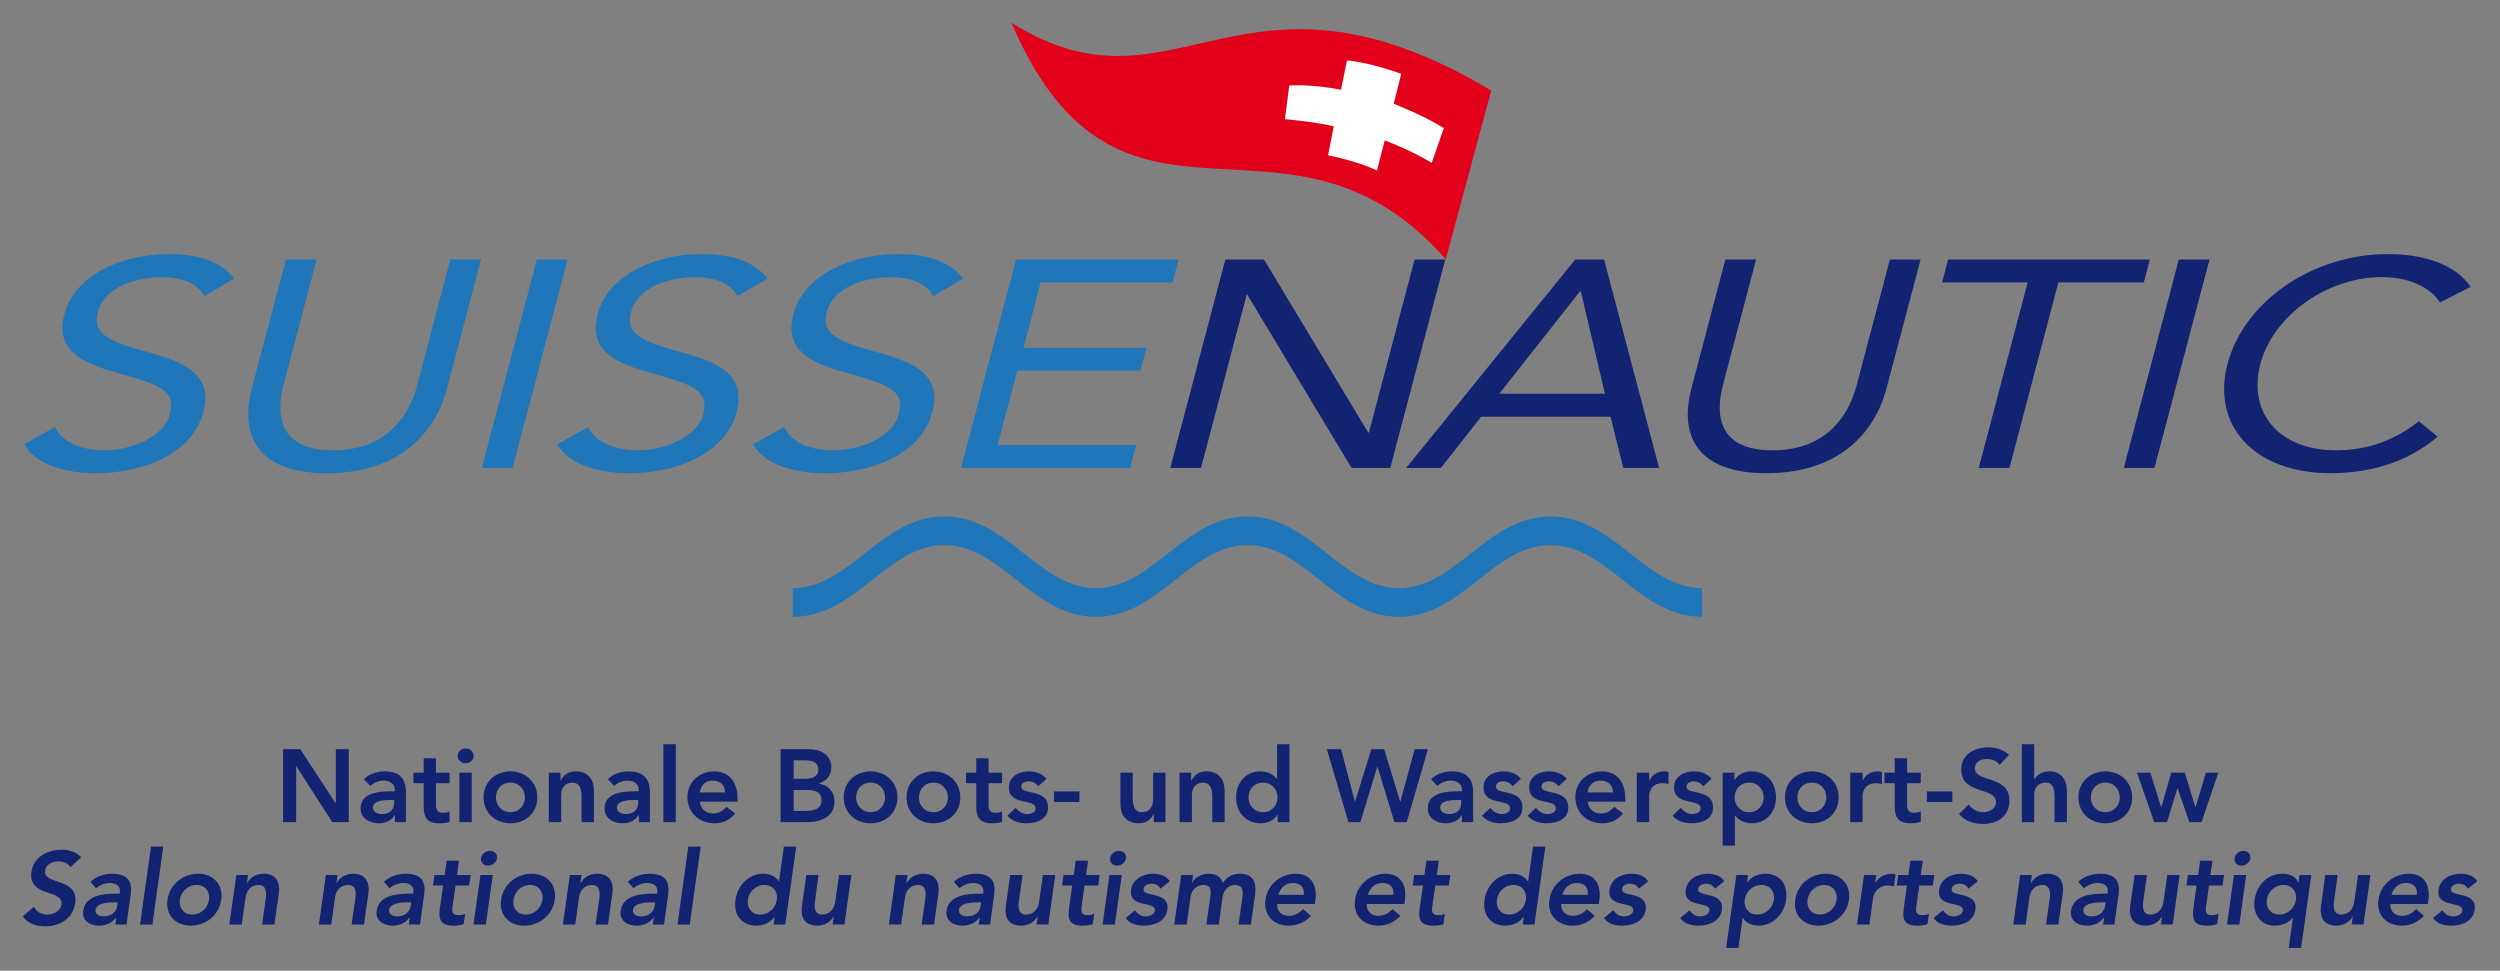
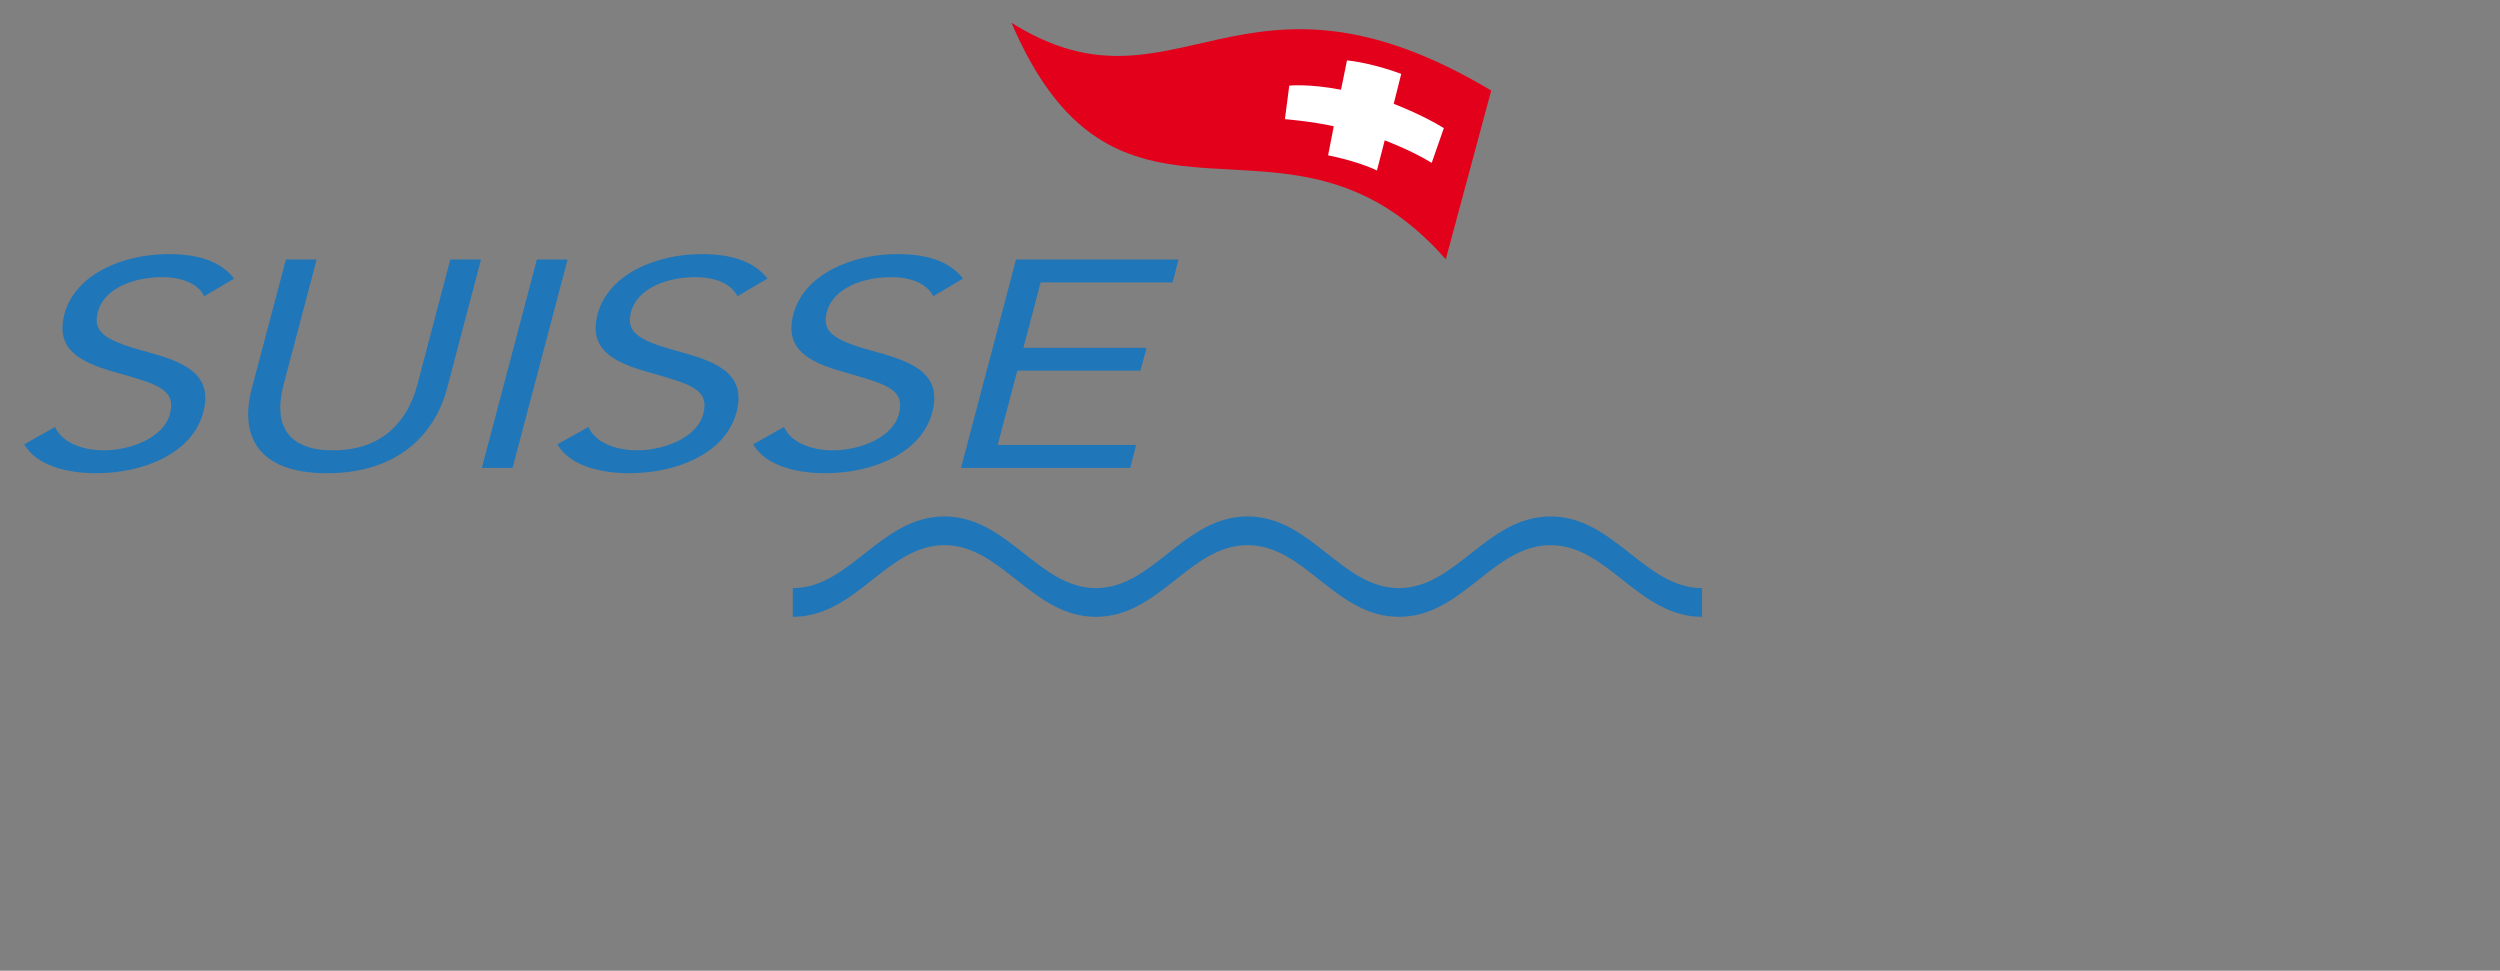
<svg xmlns="http://www.w3.org/2000/svg" version="1.1" width="549.469" height="213.35" id="svg4350">
  <rect width="100%" height="100%" fill="#808080" stroke="none" />
  <defs id="defs4352" />
  <g transform="translate(-75.266,-425.687)" id="layer1">
    <path d="m 393.029,482.677 9.988,-37.09 c -55.179,-32.956 -69.255,7.849 -105.445,-14.899 23.863,55.708 60.655,12.288 95.457,51.99 l 0,0" id="path22" style="fill:#e3001b;fill-opacity:1;fill-rule:nonzero;stroke:none" />
    <path d="m 389.939,461.482 2.667,-7.639 c -4.776,-2.973 -11.019,-5.335 -11.019,-5.335 l 1.651,-6.582 c 0,0 -6.219,-2.386 -11.922,-2.962 -0.461,2.379 -1.319,6.447 -1.319,6.447 -6.979,-1.357 -11.364,-0.906 -11.364,-0.906 l -0.962,7.37 c 0,0 5.929,0.483 10.74,1.563 l -1.246,6.393 c 0,0 6.301,1.191 10.731,3.332 l 1.713,-6.628 c 0,0 5.733,2.127 10.329,4.95 l 0,0" id="path24" style="fill:#ffffff;fill-opacity:1;fill-rule:nonzero;stroke:none" />
    <path d="m 112.266,481.537 c -9.961,0 -20.522,4.416 -22.844,13.219 -2.015,7.637 3.312,10.489 10.781,12.625 9.404,2.718 13.892,3.682 12.406,9.312 -1.383,5.243 -8.684,7.969 -14.469,7.969 -4.9,0 -9.26,-1.759 -10.781,-5.125 l -6.781,3.812 c 2.644,4.596 9.257,6.344 15.844,6.344 10.283,0 21.124,-4.28 23.531,-13.406 2.374,-8.997 -5.199,-11.297 -13.438,-13.562 -8.463,-2.33 -10.86,-4.23 -9.75,-8.438 1.434,-5.437 8.211,-7.688 14.156,-7.688 4.096,0 7.769,1.275 9.25,4.188 l 6.562,-3.875 c -3.135,-3.948 -8.123,-5.375 -14.469,-5.375 z m 117.187,0 c -9.961,0 -20.522,4.416 -22.844,13.219 -2.014,7.637 3.342,10.489 10.812,12.625 9.404,2.718 13.89,3.682 12.406,9.312 -1.384,5.243 -8.685,7.969 -14.469,7.969 -4.9,0 -9.26,-1.759 -10.781,-5.125 l -6.812,3.812 c 2.643,4.596 9.257,6.344 15.844,6.344 10.283,0 21.124,-4.28 23.531,-13.406 2.373,-8.997 -5.199,-11.297 -13.438,-13.562 -8.463,-2.33 -10.86,-4.23 -9.75,-8.438 1.434,-5.437 8.213,-7.688 14.156,-7.688 4.098,0 7.768,1.275 9.25,4.188 l 6.594,-3.875 c -3.135,-3.948 -8.154,-5.375 -14.5,-5.375 z m 43.031,0 c -9.961,0 -20.522,4.416 -22.844,13.219 -2.016,7.637 3.342,10.489 10.812,12.625 9.403,2.718 13.86,3.682 12.375,9.312 -1.383,5.243 -8.686,7.969 -14.469,7.969 -4.901,0 -9.259,-1.759 -10.781,-5.125 l -6.781,3.812 c 2.643,4.596 9.257,6.344 15.844,6.344 10.283,0 21.124,-4.28 23.531,-13.406 2.374,-8.997 -5.201,-11.297 -13.438,-13.562 -8.463,-2.33 -10.86,-4.23 -9.75,-8.438 1.435,-5.437 8.212,-7.688 14.156,-7.688 4.096,0 7.768,1.275 9.25,4.188 l 6.562,-3.875 c -3.135,-3.948 -8.124,-5.375 -14.469,-5.375 z m -134.375,1.188 -7.5,28.344 c -2.63,9.968 0.867,18.625 16.531,18.625 15.663,0 23.745,-8.657 26.375,-18.625 l 7.469,-28.344 -6.75,0 -7.25,27.562 c -1.947,7.379 -7.174,14.375 -18.5,14.375 -11.327,0 -12.853,-6.996 -10.906,-14.375 l 7.281,-27.562 -6.75,0 z m 55.156,0 -12.094,45.812 6.75,0 12.094,-45.812 -6.75,0 z m 105.312,0 -12.094,45.812 37.188,0 1.312,-5.062 -30.438,0 4.312,-16.312 27.062,0 1.344,-5.031 -27.062,0 3.781,-14.375 29,0 1.312,-5.031 -35.719,0 z m -15.75,56.469 c -13.98,0 -20.679,15.75 -33.312,15.75 l 0,6.312 c 14.004,0 20.634,-15.75 33.312,-15.75 12.68,0 19.307,15.75 33.312,15.75 14.002,0 20.633,-15.75 33.312,-15.75 12.68,0 19.277,15.75 33.281,15.75 14.004,0 20.636,-15.75 33.312,-15.75 12.681,0 19.308,15.75 33.312,15.75 l 0,-6.312 c -12.634,0 -19.329,-15.75 -33.312,-15.75 -13.98,0 -20.68,15.75 -33.312,15.75 -12.634,0 -19.298,-15.75 -33.281,-15.75 -13.981,0 -20.681,15.75 -33.312,15.75 -12.634,0 -19.331,-15.75 -33.312,-15.75 z" id="path26" style="fill:#1f76b9;fill-opacity:1;fill-rule:nonzero;stroke:none" />
-     <path d="m 600.109,481.537 c -16.869,0 -31.699,10.631 -35.25,24.094 -3.672,13.916 6.258,24.062 22.562,24.062 9.08,0 17.112,-2.529 23.625,-8.031 l -4.156,-3.406 c -5.109,4.143 -11.249,6.406 -18.156,6.406 -12.773,0 -19.458,-8.416 -16.656,-19.031 2.646,-10.033 14.027,-19.031 26.719,-19.031 5.462,0 10.348,1.873 12.75,5.562 l 6.75,-3.438 c -3.487,-5.049 -10.475,-7.188 -18.188,-7.188 z m -255.531,1.188 -12.094,45.812 6.75,0 10.031,-38.062 0.156,0 22.906,38.062 8.5,0 12.094,-45.812 -6.75,0 -10.031,38.031 -0.156,0 -22.906,-38.031 -8.5,0 z m 76.906,0 -37.156,45.812 7.625,0 8.844,-11.25 28.438,0 2.812,11.25 7.875,0 -12.094,-45.812 -6.344,0 z m 33,0 -7.469,28.344 c -2.63,9.968 0.836,18.625 16.5,18.625 15.663,0 23.744,-8.657 26.375,-18.625 l 7.5,-28.344 -6.75,0 -7.281,27.562 c -1.944,7.379 -7.173,14.375 -18.5,14.375 -11.328,0 -12.853,-6.996 -10.906,-14.375 l 7.281,-27.562 -6.75,0 z m 48.969,0 -1.344,5.031 18.812,0 -10.75,40.781 6.75,0 10.75,-40.781 18.781,0 1.344,-5.031 -44.344,0 z m 50.688,0 -12.094,45.812 6.75,0 12.094,-45.812 -6.75,0 z m -131.594,6.969 0.156,0 5.312,22.531 -23.219,0 17.75,-22.531 z m -201.469,99.562 0,17.125 2.719,0 0,-17.125 -2.719,0 z m 134.875,0 0,7.625 -0.062,0 c -0.565,-0.7 -1.652,-1.656 -3.688,-1.656 -3.099,0 -5.25,2.505 -5.25,5.719 0,3.212 2.026,5.687 5.375,5.687 1.516,0 2.927,-0.594 3.719,-1.906 l 0.031,0 0,1.656 2.594,0 0,-17.125 -2.719,0 z m 163.688,0 0,17.125 2.719,0 0,-5.937 c 0,-1.447 0.714,-2.75 2.5,-2.75 1.902,0 1.969,1.989 1.969,3.187 l 0,5.5 2.719,0 0,-6.875 c 0,-2.216 -1.02,-4.281 -3.938,-4.281 -1.675,0 -2.757,0.908 -3.188,1.812 l -0.062,0 0,-7.781 -2.719,0 z m -7.406,0.688 c -2.962,0 -5.906,1.54 -5.906,4.844 0,5.724 7.625,3.712 7.625,7.219 0,1.471 -1.5,2.188 -2.812,2.188 -1.267,0 -2.456,-0.623 -3.156,-1.688 l -2.156,2.094 c 1.312,1.562 3.26,2.188 5.25,2.188 3.146,0 5.844,-1.686 5.844,-5.125 0,-5.702 -7.594,-3.882 -7.594,-7.094 0,-1.471 1.312,-2.063 2.625,-2.063 1.109,0 2.202,0.421 2.812,1.281 l 2.062,-2.188 c -1.244,-1.177 -2.92,-1.656 -4.594,-1.656 z m -334.656,0.25 c -0.996,0 -1.719,0.764 -1.719,1.625 0,0.859 0.723,1.625 1.719,1.625 0.996,0 1.781,-0.699 1.781,-1.625 0,-0.928 -0.786,-1.625 -1.781,-1.625 z m -40.094,0.156 0,16.031 2.875,0 0,-12.312 0.031,0 7.906,12.312 3.625,0 0,-16.031 -2.844,0 0,11.906 -0.031,0 -7.781,-11.906 -3.781,0 z m 109.344,0 0,16.031 5.781,0 c 3.031,0 6.062,-1.11 6.062,-4.594 0,-2.058 -1.456,-3.649 -3.469,-3.875 l 0,-0.031 c 1.651,-0.497 2.781,-1.69 2.781,-3.5 0,-2.919 -2.485,-4.031 -4.906,-4.031 l -6.25,0 z m 120.062,0 4.75,16.031 2.625,0 3.719,-12.219 0.031,0 3.719,12.219 2.719,0 4.656,-16.031 -2.906,0 -3.156,11.531 -0.031,0 -3.531,-11.531 -2.812,0 -3.594,11.531 -0.031,0 -3.031,-11.531 -3.125,0 z m -198.5,2 0,3.156 -2.25,0 0,2.313 2.25,0 0,4.969 c 0,2.556 0.657,3.844 3.531,3.844 0.633,0 1.591,-0.072 2.156,-0.344 l 0,-2.281 c -0.339,0.249 -0.994,0.313 -1.469,0.313 -1.199,0 -1.531,-0.663 -1.531,-1.75 l 0,-4.75 3,0 0,-2.313 -3,0 0,-3.156 -2.688,0 z m 121.438,0 0,3.156 -2.25,0 0,2.313 2.25,0 0,4.969 c 0,2.556 0.689,3.844 3.562,3.844 0.633,0 1.56,-0.072 2.125,-0.344 l 0,-2.281 c -0.339,0.249 -0.995,0.313 -1.469,0.313 -1.2,0 -1.5,-0.662 -1.5,-1.75 l 0,-4.75 2.969,0 0,-2.313 -2.969,0 0,-3.156 -2.719,0 z m 201.875,0 0,3.156 -2.25,0 0,2.313 2.25,0 0,4.969 c 0,2.556 0.689,3.844 3.562,3.844 0.632,0 1.591,-0.072 2.156,-0.344 l 0,-2.281 c -0.339,0.249 -1.024,0.313 -1.5,0.313 -1.198,0 -1.5,-0.663 -1.5,-1.75 l 0,-4.75 3,0 0,-2.313 -3,0 0,-3.156 -2.719,0 z m -242,0.438 2.344,0 c 2.148,0 3.094,0.683 3.094,2.062 0,1.199 -0.943,2 -2.844,2 l -2.594,0 0,-4.062 z m -89.844,2.438 c -1.72,0 -3.427,0.528 -4.625,1.75 l 1.438,1.438 c 0.724,-0.679 1.743,-1.156 2.875,-1.156 1.448,0 2.5,0.729 2.5,2.063 l 0,0.281 -0.688,0 c -2.715,0 -6.844,0.253 -6.844,3.781 0,2.15 1.955,3.25 3.969,3.25 1.448,0 2.731,-0.528 3.5,-1.75 l 0.062,0 0,1.5 2.438,0 0,-6.25 c 0,-1.538 0.013,-4.906 -4.625,-4.906 z m 27.594,0 c -3.281,0 -5.906,2.301 -5.906,5.719 0,3.415 2.626,5.687 5.906,5.687 3.281,0 5.906,-2.273 5.906,-5.687 0,-3.418 -2.626,-5.719 -5.906,-5.719 z m 14.375,0 c -1.81,0 -2.815,0.944 -3.312,2.031 l -0.062,0 0,-1.75 -2.562,0 0,10.875 2.719,0 0,-5.937 c 0,-1.447 0.681,-2.75 2.469,-2.75 1.9,0 2,1.989 2,3.187 l 0,5.5 2.719,0 0,-6.875 c 0,-2.216 -1.05,-4.281 -3.969,-4.281 z m 11.625,0 c -1.719,0 -3.395,0.528 -4.594,1.75 l 1.406,1.438 c 0.724,-0.679 1.774,-1.156 2.906,-1.156 1.447,0 2.5,0.729 2.5,2.063 l 0,0.281 -0.688,0 c -2.714,0 -6.844,0.253 -6.844,3.781 0,2.15 1.955,3.25 3.969,3.25 1.448,0 2.7,-0.528 3.469,-1.75 l 0.094,0 0,1.5 2.438,0 0,-6.25 c 0,-1.538 -0.019,-4.906 -4.656,-4.906 z m 18.812,0 c -3.281,0 -5.906,2.301 -5.906,5.719 0,3.415 2.625,5.687 5.906,5.687 1.719,0 3.328,-0.595 4.594,-2.156 l -1.938,-1.469 c -0.679,0.837 -1.58,1.469 -2.938,1.469 -1.516,0 -2.726,-0.987 -2.906,-2.594 l 8.281,0 0,-0.75 c 0,-3.78 -2.062,-5.906 -5.094,-5.906 z m 34.344,0 c -3.28,0 -5.906,2.301 -5.906,5.719 0,3.415 2.626,5.687 5.906,5.687 3.28,0 5.906,-2.272 5.906,-5.687 0,-3.418 -2.626,-5.719 -5.906,-5.719 z m 13.812,0 c -3.282,0 -5.906,2.301 -5.906,5.719 0,3.415 2.624,5.687 5.906,5.687 3.279,0 5.906,-2.272 5.906,-5.687 0,-3.418 -2.627,-5.719 -5.906,-5.719 z m 20.969,0 c -2.195,0 -4.375,1.11 -4.375,3.531 0,4.14 5.875,2.354 5.875,4.594 0,0.86 -1.02,1.25 -1.812,1.25 -1.153,0 -1.892,-0.575 -2.594,-1.344 l -1.812,1.719 c 1.109,1.245 2.578,1.656 4.25,1.656 2.219,0 4.688,-0.889 4.688,-3.469 0,-4.231 -5.875,-2.647 -5.875,-4.594 0,-0.815 0.871,-1.156 1.594,-1.156 0.928,0 1.605,0.37 2.125,1.094 l 1.812,-1.625 c -0.883,-1.199 -2.426,-1.656 -3.875,-1.656 z m 39.062,0 c -1.81,0 -2.814,0.944 -3.312,2.031 l -0.062,0 0,-1.75 -2.562,0 0,10.875 2.719,0 0,-5.937 c 0,-1.447 0.679,-2.75 2.469,-2.75 1.901,0 2,1.989 2,3.187 l 0,5.5 2.719,0 0,-6.875 c 0,-2.216 -1.051,-4.281 -3.969,-4.281 z m 53.938,0 c -1.719,0 -3.395,0.528 -4.594,1.75 l 1.406,1.438 c 0.725,-0.679 1.774,-1.156 2.906,-1.156 1.448,0 2.469,0.729 2.469,2.063 l 0,0.281 -0.656,0 c -2.716,0 -6.844,0.253 -6.844,3.781 0,2.15 1.954,3.25 3.969,3.25 1.448,0 2.701,-0.528 3.469,-1.75 l 0.062,0 0,1.5 2.469,0 0,-6.25 c 0,-1.538 -0.018,-4.906 -4.656,-4.906 z m 11.312,0 c -2.195,0 -4.375,1.11 -4.375,3.531 0,4.14 5.844,2.354 5.844,4.594 0,0.86 -1.022,1.25 -1.812,1.25 -1.153,0 -1.862,-0.575 -2.562,-1.344 l -1.812,1.719 c 1.107,1.245 2.543,1.656 4.219,1.656 2.216,0 4.688,-0.889 4.688,-3.469 0,-4.231 -5.844,-2.647 -5.844,-4.594 0,-0.815 0.837,-1.156 1.562,-1.156 0.925,0 1.603,0.37 2.125,1.094 l 1.812,-1.625 c -0.882,-1.199 -2.396,-1.656 -3.844,-1.656 z m 10.031,0 c -2.195,0 -4.375,1.11 -4.375,3.531 0,4.14 5.875,2.354 5.875,4.594 0,0.86 -1.022,1.25 -1.812,1.25 -1.155,0 -1.892,-0.575 -2.594,-1.344 l -1.812,1.719 c 1.109,1.245 2.575,1.656 4.25,1.656 2.216,0 4.688,-0.889 4.688,-3.469 0,-4.231 -5.875,-2.647 -5.875,-4.594 0,-0.815 0.869,-1.156 1.594,-1.156 0.927,0 1.603,0.37 2.125,1.094 l 1.812,-1.625 c -0.88,-1.199 -2.428,-1.656 -3.875,-1.656 z m 11.656,0 c -3.28,0 -5.875,2.301 -5.875,5.719 0,3.415 2.595,5.687 5.875,5.687 1.719,0 3.328,-0.595 4.594,-2.156 l -1.938,-1.469 c -0.679,0.837 -1.547,1.469 -2.906,1.469 -1.515,0 -2.757,-0.987 -2.938,-2.594 l 8.281,0 0,-0.75 c 0,-3.78 -2.062,-5.906 -5.094,-5.906 z m 13.625,0 c -1.425,0 -2.631,0.756 -3.219,2 l -0.062,0 0,-1.719 -2.719,0 0,10.875 2.719,0 0,-5.844 c 0,-0.589 0.38,-2.719 2.938,-2.719 0.43,0 0.86,0.074 1.312,0.187 l 0,-2.625 c -0.317,-0.09 -0.63,-0.156 -0.969,-0.156 z m 6.562,0 c -2.193,0 -4.375,1.11 -4.375,3.531 0,4.14 5.844,2.354 5.844,4.594 0,0.86 -1.02,1.25 -1.812,1.25 -1.152,0 -1.861,-0.575 -2.562,-1.344 l -1.812,1.719 c 1.109,1.245 2.546,1.656 4.219,1.656 2.22,0 4.688,-0.889 4.688,-3.469 0,-4.231 -5.844,-2.647 -5.844,-4.594 0,-0.815 0.84,-1.156 1.562,-1.156 0.928,0 1.606,0.37 2.125,1.094 l 1.812,-1.625 c -0.883,-1.199 -2.395,-1.656 -3.844,-1.656 z m 12.656,0 c -1.516,0 -2.927,0.594 -3.719,1.906 l -0.062,0 0,-1.625 -2.562,0 0,16.031 2.688,0 0,-6.562 0.094,0 c 0.566,0.701 1.652,1.656 3.688,1.656 3.099,0 5.25,-2.475 5.25,-5.687 0,-3.214 -2.027,-5.719 -5.375,-5.719 z m 13.25,0 c -3.28,0 -5.906,2.301 -5.906,5.719 0,3.415 2.626,5.687 5.906,5.687 3.281,0 5.906,-2.273 5.906,-5.687 0,-3.418 -2.626,-5.719 -5.906,-5.719 z m 14.406,0 c -1.425,0 -2.601,0.756 -3.188,2 l -0.062,0 0,-1.719 -2.719,0 0,10.875 2.719,0 0,-5.844 c 0,-0.589 0.383,-2.719 2.938,-2.719 0.432,0 0.863,0.074 1.312,0.187 l 0,-2.625 c -0.317,-0.09 -0.661,-0.156 -1,-0.156 z m 50.094,0 c -3.282,0 -5.906,2.301 -5.906,5.719 0,3.415 2.624,5.687 5.906,5.687 3.279,0 5.906,-2.273 5.906,-5.687 0,-3.418 -2.627,-5.719 -5.906,-5.719 z m -361.75,0.281 0,10.875 2.719,0 0,-10.875 -2.719,0 z m 145.281,0 0,6.844 c 0,2.218 1.05,4.281 3.969,4.281 1.809,0 2.814,-0.914 3.312,-2 l 0.062,0 0,1.75 2.562,0 0,-10.875 -2.719,0 0,5.938 c 0,1.447 -0.681,2.75 -2.469,2.75 -1.9,0 -2,-1.988 -2,-3.188 l 0,-5.5 -2.719,0 z m 223.438,0 3.781,10.875 2.812,0 2.281,-7.437 0.062,0 2.562,7.437 2.688,0 3.688,-10.875 -2.719,0 -2.281,7.594 -0.031,0 -2.344,-7.594 -2.969,0 -2.188,7.594 -0.031,0 -2.375,-7.594 -2.938,0 z m -313.062,1.75 c 1.695,0 2.729,1.01 2.75,2.594 l -5.562,0 c 0.203,-1.562 1.204,-2.594 2.812,-2.594 z m 195.125,0 c 1.697,0 2.757,1.01 2.781,2.594 l -5.594,0 c 0.204,-1.562 1.208,-2.594 2.812,-2.594 z m -239.562,0.438 c 1.991,0 3.188,1.552 3.188,3.25 0,1.696 -1.197,3.25 -3.188,3.25 -1.991,0 -3.188,-1.554 -3.188,-3.25 0,-1.698 1.196,-3.25 3.188,-3.25 z m 79.156,0 c 1.99,0 3.188,1.553 3.188,3.25 0,1.696 -1.197,3.25 -3.188,3.25 -1.99,0 -3.188,-1.554 -3.188,-3.25 0,-1.697 1.197,-3.25 3.188,-3.25 z m 13.812,0 c 1.989,0 3.188,1.553 3.188,3.25 0,1.696 -1.198,3.25 -3.188,3.25 -1.992,0 -3.188,-1.554 -3.188,-3.25 0,-1.697 1.196,-3.25 3.188,-3.25 z m 72.438,0 c 1.992,0 3.188,1.552 3.188,3.25 0,1.696 -1.195,3.25 -3.188,3.25 -1.99,0 -3.188,-1.554 -3.188,-3.25 0,-1.698 1.197,-3.25 3.188,-3.25 z m 106.844,0 c 1.992,0 3.188,1.552 3.188,3.25 0,1.696 -1.195,3.25 -3.188,3.25 -1.992,0 -3.188,-1.554 -3.188,-3.25 0,-1.698 1.196,-3.25 3.188,-3.25 z m 13.781,0 c 1.99,0 3.188,1.552 3.188,3.25 0,1.696 -1.197,3.25 -3.188,3.25 -1.992,0 -3.188,-1.554 -3.188,-3.25 0,-1.698 1.196,-3.25 3.188,-3.25 z m 64.5,0 c 1.99,0 3.188,1.552 3.188,3.25 0,1.696 -1.197,3.25 -3.188,3.25 -1.992,0 -3.188,-1.554 -3.188,-3.25 0,-1.698 1.196,-3.25 3.188,-3.25 z m -288.281,1.625 2.719,0 c 2.308,0 3.406,0.575 3.406,2.25 0,2.103 -2.029,2.344 -3.5,2.344 l -2.625,0 0,-4.594 z m 57.219,0.312 0,2.313 5.594,0 0,-2.313 -5.594,0 z m 191.844,0 0,2.313 5.594,0 0,-2.313 -5.594,0 z m -337.438,1.875 0.562,0 0,0.594 c 0,1.515 -0.895,2.5 -2.75,2.5 -0.882,0 -1.906,-0.443 -1.906,-1.438 0,-1.562 2.601,-1.656 4.094,-1.656 z m 53.594,0 0.594,0 0,0.594 c 0,1.515 -0.895,2.5 -2.75,2.5 -0.882,0 -1.906,-0.443 -1.906,-1.438 0,-1.562 2.57,-1.656 4.062,-1.656 z m 180.938,0 0.562,0 0,0.594 c 0,1.515 -0.863,2.5 -2.719,2.5 -0.882,0 -1.906,-0.443 -1.906,-1.438 0,-1.562 2.57,-1.656 4.062,-1.656 z m -287.406,10.25 -2.406,17.125 2.719,0 2.375,-17.125 -2.688,0 z m 118.094,0 -2.375,17.125 2.688,0 2.406,-17.125 -2.719,0 z m 21,0 -1.062,7.625 -0.062,0 c -0.467,-0.7 -1.43,-1.656 -3.469,-1.656 -3.099,0 -5.58,2.505 -6.031,5.719 -0.452,3.212 1.214,5.687 4.562,5.687 1.516,0 3.025,-0.594 4,-1.906 l 0.031,0 -0.219,1.656 2.562,0 2.406,-17.125 -2.719,0 z m 164.656,0 -1.062,7.625 -0.094,0 c -0.467,-0.7 -1.401,-1.656 -3.438,-1.656 -3.1,0 -5.611,2.505 -6.062,5.719 -0.452,3.212 1.213,5.687 4.562,5.687 1.515,0 3.025,-0.594 4,-1.906 l 0.062,0 -0.25,1.656 2.594,0 2.406,-17.125 -2.719,0 z m -323.437,0.688 c -2.964,0 -6.13,1.54 -6.594,4.844 -0.804,5.724 7.087,3.712 6.594,7.219 -0.206,1.471 -1.814,2.188 -3.125,2.188 -1.267,0 -2.386,-0.624 -2.938,-1.688 l -2.438,2.094 c 1.093,1.562 2.947,2.188 4.938,2.188 3.145,0 6.11,-1.686 6.594,-5.125 0.8,-5.702 -7.077,-3.882 -6.625,-7.094 0.207,-1.471 1.626,-2.063 2.938,-2.063 1.109,0 2.135,0.421 2.625,1.281 l 2.375,-2.188 c -1.079,-1.177 -2.669,-1.656 -4.344,-1.656 z m 94.187,0.25 c -0.996,0 -1.848,0.764 -1.969,1.625 -0.121,0.859 0.504,1.625 1.5,1.625 0.995,0 1.869,-0.699 2,-1.625 0.13,-0.928 -0.536,-1.625 -1.531,-1.625 z m 138.25,0 c -0.996,0 -1.816,0.764 -1.938,1.625 -0.118,0.859 0.473,1.625 1.469,1.625 0.996,0 1.868,-0.699 2,-1.625 0.131,-0.928 -0.537,-1.625 -1.531,-1.625 z m 247.125,0 c -0.996,0 -1.816,0.764 -1.938,1.625 -0.121,0.859 0.505,1.625 1.5,1.625 0.996,0 1.84,-0.699 1.969,-1.625 0.131,-0.928 -0.537,-1.625 -1.531,-1.625 z m -394.906,2.156 -0.438,3.156 -2.219,0 -0.344,2.313 2.25,0 -0.719,4.969 c -0.359,2.556 0.158,3.844 3.031,3.844 0.633,0 1.584,-0.072 2.188,-0.344 l 0.344,-2.281 c -0.374,0.249 -1.056,0.313 -1.531,0.313 -1.199,0 -1.435,-0.662 -1.281,-1.75 l 0.688,-4.75 2.969,0 0.344,-2.313 -3,0 0.438,-3.156 -2.719,0 z m 138.281,0 -0.438,3.156 -2.25,0 -0.344,2.313 2.25,0 -0.688,4.969 c -0.358,2.556 0.126,3.844 3,3.844 0.634,0 1.614,-0.072 2.219,-0.344 l 0.312,-2.281 c -0.375,0.249 -1.054,0.313 -1.531,0.313 -1.198,0 -1.401,-0.662 -1.25,-1.75 l 0.656,-4.75 3,0 0.312,-2.313 -3,0 0.469,-3.156 -2.719,0 z m 77.062,0 -0.438,3.156 -2.25,0 -0.312,2.313 2.25,0 -0.719,4.969 c -0.36,2.556 0.16,3.844 3.031,3.844 0.634,0 1.586,-0.072 2.188,-0.344 l 0.312,-2.281 c -0.373,0.249 -1.024,0.313 -1.5,0.313 -1.2,0 -1.436,-0.662 -1.281,-1.75 l 0.688,-4.75 2.969,0 0.344,-2.313 -3,0 0.438,-3.156 -2.719,0 z m 106.375,0 -0.438,3.156 -2.219,0 -0.344,2.313 2.25,0 -0.688,4.969 c -0.358,2.556 0.126,3.844 3,3.844 0.633,0 1.583,-0.072 2.188,-0.344 l 0.344,-2.281 c -0.375,0.249 -1.057,0.313 -1.531,0.313 -1.198,0 -1.433,-0.662 -1.281,-1.75 l 0.688,-4.75 2.969,0 0.344,-2.313 -3,0 0.438,-3.156 -2.719,0 z m 63.688,0 -0.438,3.156 -2.25,0 -0.312,2.313 2.219,0 -0.688,4.969 c -0.358,2.556 0.126,3.844 3,3.844 0.631,0 1.616,-0.072 2.219,-0.344 l 0.312,-2.281 c -0.375,0.249 -1.056,0.313 -1.531,0.313 -1.198,0 -1.403,-0.662 -1.25,-1.75 l 0.656,-4.75 3,0 0.312,-2.313 -3,0 0.469,-3.156 -2.719,0 z m -458.844,2.875 c -1.719,0 -3.473,0.528 -4.844,1.75 l 1.219,1.438 c 0.82,-0.678 1.931,-1.156 3.062,-1.156 1.448,0 2.375,0.729 2.188,2.063 l -0.031,0.281 -0.688,0 c -2.715,0 -6.847,0.253 -7.344,3.781 -0.302,2.15 1.486,3.25 3.5,3.25 1.449,0 2.778,-0.528 3.719,-1.75 l 0.062,0 -0.188,1.5 2.438,0 0.875,-6.25 c 0.216,-1.539 0.67,-4.906 -3.969,-4.906 z m 18.813,0 c -3.28,0 -6.238,2.301 -6.719,5.719 -0.481,3.415 1.844,5.687 5.125,5.687 3.281,0 6.208,-2.273 6.688,-5.687 0.48,-3.418 -1.812,-5.719 -5.094,-5.719 z m 14.406,0 c -1.81,0 -2.975,0.944 -3.625,2.031 l -0.031,0 0.219,-1.75 -2.562,0 -1.531,10.875 2.719,0 0.844,-5.937 c 0.203,-1.447 1.087,-2.75 2.875,-2.75 1.901,0 1.699,1.989 1.531,3.187 l -0.781,5.5 2.719,0 0.969,-6.875 c 0.312,-2.217 -0.425,-4.281 -3.344,-4.281 z m 19.656,0 c -1.81,0 -2.943,0.944 -3.594,2.031 l -0.062,0 0.25,-1.75 -2.562,0 -1.531,10.875 2.719,0 0.812,-5.937 c 0.203,-1.447 1.119,-2.75 2.906,-2.75 1.901,0 1.699,1.989 1.531,3.187 l -0.781,5.5 2.719,0 0.969,-6.875 c 0.312,-2.217 -0.456,-4.281 -3.375,-4.281 z m 11.656,0 c -1.719,0 -3.504,0.528 -4.875,1.75 l 1.219,1.438 c 0.819,-0.678 1.932,-1.156 3.062,-1.156 1.448,0 2.375,0.729 2.188,2.063 l -0.031,0.281 -0.688,0 c -2.715,0 -6.847,0.253 -7.344,3.781 -0.302,2.15 1.487,3.25 3.5,3.25 1.448,0 2.778,-0.528 3.719,-1.75 l 0.062,0 -0.188,1.5 2.438,0 0.875,-6.25 c 0.217,-1.539 0.701,-4.906 -3.938,-4.906 z m 27.594,0 c -3.281,0 -6.238,2.301 -6.719,5.719 -0.48,3.415 1.813,5.687 5.094,5.687 3.281,0 6.238,-2.273 6.719,-5.687 0.48,-3.418 -1.813,-5.719 -5.094,-5.719 z m 14.375,0 c -1.81,0 -2.943,0.944 -3.594,2.031 l -0.062,0 0.25,-1.75 -2.562,0 -1.531,10.875 2.719,0 0.812,-5.937 c 0.203,-1.447 1.088,-2.75 2.875,-2.75 1.9,0 1.731,1.989 1.562,3.187 l -0.781,5.5 2.719,0 0.969,-6.875 c 0.313,-2.217 -0.456,-4.281 -3.375,-4.281 z m 11.625,0 c -1.719,0 -3.473,0.528 -4.844,1.75 l 1.219,1.438 c 0.819,-0.678 1.931,-1.156 3.062,-1.156 1.448,0 2.375,0.729 2.188,2.063 l -0.031,0.281 -0.688,0 c -2.715,0 -6.847,0.253 -7.344,3.781 -0.302,2.15 1.486,3.25 3.5,3.25 1.447,0 2.778,-0.528 3.719,-1.75 l 0.062,0 -0.188,1.5 2.438,0 0.875,-6.25 c 0.216,-1.539 0.67,-4.906 -3.969,-4.906 z m 60.031,0 c -1.809,0 -2.944,0.944 -3.594,2.031 l -0.062,0 0.25,-1.75 -2.594,0 -1.5,10.875 2.688,0 0.844,-5.937 c 0.204,-1.447 1.087,-2.75 2.875,-2.75 1.901,0 1.729,1.989 1.562,3.187 l -0.781,5.5 2.719,0 0.969,-6.875 c 0.312,-2.217 -0.456,-4.281 -3.375,-4.281 z m 11.625,0 c -1.719,0 -3.473,0.528 -4.844,1.75 l 1.219,1.438 c 0.819,-0.678 1.932,-1.156 3.062,-1.156 1.449,0 2.375,0.729 2.188,2.063 l -0.031,0.281 -0.688,0 c -2.715,0 -6.878,0.253 -7.375,3.781 -0.3,2.15 1.517,3.25 3.531,3.25 1.448,0 2.777,-0.528 3.719,-1.75 l 0.062,0 -0.219,1.5 2.469,0 0.875,-6.25 c 0.214,-1.539 0.669,-4.906 -3.969,-4.906 z m 38.969,0 c -2.193,0 -4.534,1.11 -4.875,3.531 -0.582,4.14 5.532,2.354 5.219,4.594 -0.121,0.86 -1.177,1.25 -1.969,1.25 -1.153,0 -1.812,-0.575 -2.406,-1.344 l -2.031,1.719 c 0.933,1.245 2.295,1.656 3.969,1.656 2.219,0 4.824,-0.889 5.188,-3.469 0.594,-4.231 -5.493,-2.647 -5.219,-4.594 0.113,-0.815 1.026,-1.156 1.75,-1.156 0.927,0 1.55,0.37 1.969,1.094 l 2.031,-1.625 c -0.714,-1.199 -2.176,-1.656 -3.625,-1.656 z m 12.156,0 c -1.81,0 -3.007,0.952 -3.625,1.969 l -0.031,0 0.25,-1.688 -2.594,0 -1.531,10.875 2.719,0 0.844,-5.937 c 0.204,-1.447 1.085,-2.75 2.875,-2.75 1.311,0 1.719,0.852 1.531,2.187 l -0.906,6.5 2.719,0 0.812,-5.906 c 0.197,-1.402 1.052,-2.781 2.75,-2.781 1.605,0 1.847,1.174 1.656,2.531 l -0.875,6.156 2.719,0 0.906,-6.5 c 0.366,-2.602 -0.353,-4.656 -3.25,-4.656 -1.627,0 -2.889,0.65 -3.875,2.031 -0.375,-1.357 -1.42,-2.031 -3.094,-2.031 z m 19.188,0 c -3.279,0 -6.209,2.301 -6.688,5.719 -0.481,3.415 1.812,5.687 5.094,5.687 1.718,0 3.42,-0.595 4.906,-2.156 l -1.75,-1.469 c -0.796,0.837 -1.769,1.469 -3.125,1.469 -1.516,0 -2.606,-0.987 -2.562,-2.594 l 8.281,0 0.125,-0.75 c 0.531,-3.78 -1.248,-5.906 -4.281,-5.906 z m 19.688,0 c -3.28,0 -6.207,2.301 -6.688,5.719 -0.48,3.415 1.813,5.687 5.094,5.687 1.719,0 3.418,-0.595 4.906,-2.156 l -1.75,-1.469 c -0.795,0.837 -1.767,1.469 -3.125,1.469 -1.516,0 -2.606,-0.987 -2.562,-2.594 l 8.281,0 0.125,-0.75 c 0.531,-3.78 -1.248,-5.906 -4.281,-5.906 z m 42.75,0 c -3.28,0 -6.239,2.301 -6.719,5.719 -0.483,3.415 1.843,5.687 5.125,5.687 1.719,0 3.39,-0.595 4.875,-2.156 l -1.719,-1.469 c -0.798,0.837 -1.77,1.469 -3.125,1.469 -1.516,0 -2.609,-0.987 -2.562,-2.594 l 8.281,0 0.094,-0.75 c 0.529,-3.78 -1.218,-5.906 -4.25,-5.906 z m 11.344,0 c -2.196,0 -4.503,1.11 -4.844,3.531 -0.584,4.14 5.534,2.354 5.219,4.594 -0.121,0.86 -1.208,1.25 -2,1.25 -1.153,0 -1.812,-0.575 -2.406,-1.344 l -2.031,1.719 c 0.932,1.245 2.325,1.656 4,1.656 2.219,0 4.795,-0.889 5.156,-3.469 0.596,-4.231 -5.462,-2.647 -5.188,-4.594 0.114,-0.815 0.996,-1.156 1.719,-1.156 0.928,0 1.549,0.37 1.969,1.094 l 2.062,-1.625 c -0.716,-1.199 -2.207,-1.656 -3.656,-1.656 z m 16.75,0 c -2.195,0 -4.503,1.11 -4.844,3.531 -0.584,4.14 5.503,2.354 5.188,4.594 -0.121,0.86 -1.175,1.25 -1.969,1.25 -1.153,0 -1.812,-0.575 -2.406,-1.344 l -2.031,1.719 c 0.933,1.245 2.325,1.656 4,1.656 2.216,0 4.795,-0.889 5.156,-3.469 0.597,-4.231 -5.492,-2.647 -5.219,-4.594 0.114,-0.815 1.026,-1.156 1.75,-1.156 0.927,0 1.549,0.37 1.969,1.094 l 2.031,-1.625 c -0.714,-1.199 -2.176,-1.656 -3.625,-1.656 z m 12.656,0 c -1.516,0 -3.023,0.594 -4,1.906 l -0.031,0 0.219,-1.625 -2.562,0 -2.25,16.031 2.719,0 0.906,-6.562 0.062,0 c 0.467,0.701 1.433,1.656 3.469,1.656 3.102,0 5.58,-2.475 6.031,-5.687 0.452,-3.214 -1.214,-5.719 -4.562,-5.719 z m 13.281,0 c -3.282,0 -6.239,2.301 -6.719,5.719 -0.481,3.415 1.813,5.687 5.094,5.687 3.281,0 6.237,-2.273 6.719,-5.687 0.48,-3.418 -1.815,-5.719 -5.094,-5.719 z m 14.406,0 c -1.425,0 -2.736,0.756 -3.5,2 l -0.031,0 0.219,-1.719 -2.688,0 -1.531,10.875 2.719,0 0.812,-5.844 c 0.083,-0.589 0.725,-2.719 3.281,-2.719 0.43,0 0.846,0.074 1.281,0.187 l 0.375,-2.625 c -0.303,-0.09 -0.597,-0.156 -0.938,-0.156 z m 15.344,0 c -2.193,0 -4.505,1.11 -4.844,3.531 -0.582,4.14 5.532,2.354 5.219,4.594 -0.121,0.86 -1.21,1.25 -2,1.25 -1.155,0 -1.782,-0.575 -2.375,-1.344 l -2.062,1.719 c 0.933,1.245 2.326,1.656 4,1.656 2.219,0 4.824,-0.889 5.188,-3.469 0.596,-4.231 -5.492,-2.647 -5.219,-4.594 0.114,-0.815 1.026,-1.156 1.75,-1.156 0.928,0 1.55,0.37 1.969,1.094 l 2.031,-1.625 c -0.716,-1.199 -2.207,-1.656 -3.656,-1.656 z m 18.969,0 c -1.81,0 -2.943,0.944 -3.594,2.031 l -0.062,0 0.25,-1.75 -2.594,0 -1.5,10.875 2.719,0 0.812,-5.937 c 0.204,-1.447 1.089,-2.75 2.875,-2.75 1.902,0 1.729,1.989 1.562,3.187 l -0.781,5.5 2.719,0 0.969,-6.875 c 0.312,-2.217 -0.456,-4.281 -3.375,-4.281 z m 11.625,0 c -1.719,0 -3.473,0.528 -4.844,1.75 l 1.219,1.438 c 0.821,-0.678 1.932,-1.156 3.062,-1.156 1.448,0 2.375,0.729 2.188,2.063 l -0.031,0.281 -0.688,0 c -2.715,0 -6.847,0.253 -7.344,3.781 -0.301,2.15 1.487,3.25 3.5,3.25 1.449,0 2.777,-0.528 3.719,-1.75 l 0.062,0 -0.219,1.5 2.469,0 0.875,-6.25 c 0.216,-1.539 0.669,-4.906 -3.969,-4.906 z m 40.062,0 c -3.348,0 -5.706,2.505 -6.156,5.719 -0.453,3.212 1.339,5.687 4.438,5.687 2.035,0 3.242,-0.955 3.906,-1.656 l 0.062,0 -0.906,6.562 2.719,0 2.25,-16.031 -2.594,0 -0.219,1.625 -0.031,0 c -0.609,-1.312 -1.954,-1.906 -3.469,-1.906 z m 27.781,0 c -3.28,0 -6.239,2.301 -6.719,5.719 -0.48,3.415 1.845,5.687 5.125,5.687 1.719,0 3.389,-0.595 4.875,-2.156 l -1.719,-1.469 c -0.796,0.837 -1.768,1.469 -3.125,1.469 -1.516,0 -2.606,-0.987 -2.562,-2.594 l 8.281,0 0.094,-0.75 c 0.533,-3.78 -1.218,-5.906 -4.25,-5.906 z m 11.344,0 c -2.194,0 -4.503,1.11 -4.844,3.531 -0.582,4.14 5.532,2.354 5.219,4.594 -0.12,0.86 -1.21,1.25 -2,1.25 -1.155,0 -1.812,-0.575 -2.406,-1.344 l -2.031,1.719 c 0.934,1.245 2.326,1.656 4,1.656 2.217,0 4.793,-0.889 5.156,-3.469 0.594,-4.231 -5.492,-2.647 -5.219,-4.594 0.114,-0.815 1.026,-1.156 1.75,-1.156 0.927,0 1.549,0.37 1.969,1.094 l 2.062,-1.625 c -0.712,-1.199 -2.209,-1.656 -3.656,-1.656 z m -435.219,0.281 -1.531,10.875 2.719,0 1.531,-10.875 -2.719,0 z m 71.625,0 -0.969,6.844 c -0.312,2.218 0.425,4.281 3.344,4.281 1.809,0 2.974,-0.914 3.625,-2 l 0.031,0 -0.25,1.75 2.594,0 1.531,-10.875 -2.719,0 -0.844,5.938 c -0.204,1.447 -1.087,2.75 -2.875,2.75 -1.9,0 -1.699,-1.988 -1.531,-3.188 l 0.75,-5.5 -2.688,0 z m 44.812,0 -0.969,6.844 c -0.313,2.218 0.425,4.281 3.344,4.281 1.81,0 2.974,-0.914 3.625,-2 l 0.031,0 -0.219,1.75 2.562,0 1.531,-10.875 -2.719,0 -0.844,5.938 c -0.202,1.447 -1.089,2.75 -2.875,2.75 -1.9,0 -1.701,-1.988 -1.531,-3.188 l 0.781,-5.5 -2.719,0 z m 21.812,0 -1.5,10.875 2.688,0 1.531,-10.875 -2.719,0 z m 225.312,0 -0.969,6.844 c -0.312,2.218 0.456,4.281 3.375,4.281 1.809,0 2.943,-0.914 3.594,-2 l 0.031,0 -0.219,1.75 2.562,0 1.531,-10.875 -2.719,0 -0.844,5.938 c -0.204,1.447 -1.087,2.75 -2.875,2.75 -1.901,0 -1.698,-1.988 -1.531,-3.188 l 0.781,-5.5 -2.719,0 z m 21.844,0 -1.531,10.875 2.719,0 1.5,-10.875 -2.688,0 z m 20.062,0 -0.938,6.844 c -0.313,2.218 0.425,4.281 3.344,4.281 1.811,0 2.973,-0.914 3.625,-2 l 0.031,0 -0.25,1.75 2.594,0 1.531,-10.875 -2.719,0 -0.844,5.938 c -0.202,1.447 -1.087,2.75 -2.875,2.75 -1.901,0 -1.699,-1.988 -1.531,-3.188 l 0.75,-5.5 -2.719,0 z m -226.906,1.75 c 1.697,0 2.606,1.01 2.406,2.594 l -5.562,0 c 0.42,-1.562 1.551,-2.594 3.156,-2.594 z m 19.688,0 c 1.697,0 2.606,1.01 2.406,2.594 l -5.594,0 c 0.423,-1.562 1.583,-2.594 3.188,-2.594 z m 42.719,0 c 1.698,0 2.607,1.01 2.406,2.594 l -5.562,0 c 0.425,-1.562 1.55,-2.594 3.156,-2.594 z m 182.219,0 c 1.697,0 2.607,1.01 2.406,2.594 l -5.562,0 c 0.422,-1.562 1.55,-2.594 3.156,-2.594 z m -485.594,0.438 c 1.991,0 2.989,1.552 2.75,3.25 -0.238,1.696 -1.666,3.25 -3.656,3.25 -1.991,0 -2.989,-1.554 -2.75,-3.25 0.238,-1.698 1.665,-3.25 3.656,-3.25 z m 73.312,0 c 1.991,0 2.957,1.552 2.719,3.25 -0.238,1.696 -1.634,3.25 -3.625,3.25 -1.991,0 -2.989,-1.554 -2.75,-3.25 0.239,-1.698 1.665,-3.25 3.656,-3.25 z m 51.5,0 c 1.99,0 2.99,1.552 2.75,3.25 -0.238,1.696 -1.666,3.25 -3.656,3.25 -1.992,0 -2.957,-1.554 -2.719,-3.25 0.238,-1.698 1.635,-3.25 3.625,-3.25 z m 164.656,0 c 1.99,0 2.957,1.552 2.719,3.25 -0.238,1.696 -1.664,3.25 -3.656,3.25 -1.99,0 -2.957,-1.554 -2.719,-3.25 0.238,-1.698 1.666,-3.25 3.656,-3.25 z m 54.469,0 c 1.99,0 2.989,1.552 2.75,3.25 -0.238,1.696 -1.666,3.25 -3.656,3.25 -1.992,0 -2.989,-1.554 -2.75,-3.25 0.238,-1.698 1.666,-3.25 3.656,-3.25 z m 13.812,0 c 1.99,0 2.957,1.552 2.719,3.25 -0.238,1.696 -1.666,3.25 -3.656,3.25 -1.992,0 -2.957,-1.554 -2.719,-3.25 0.237,-1.698 1.666,-3.25 3.656,-3.25 z m 100.938,0 c 1.992,0 2.989,1.552 2.75,3.25 -0.237,1.696 -1.666,3.25 -3.656,3.25 -1.992,0 -2.988,-1.554 -2.75,-3.25 0.238,-1.698 1.667,-3.25 3.656,-3.25 z m -476.562,3.812 0.562,0 -0.062,0.594 c -0.213,1.515 -1.238,2.5 -3.094,2.5 -0.882,0 -1.859,-0.443 -1.719,-1.438 0.219,-1.562 2.82,-1.656 4.313,-1.656 z m 64.5,0 0.562,0 -0.062,0.594 c -0.213,1.515 -1.239,2.5 -3.094,2.5 -0.882,0 -1.827,-0.443 -1.688,-1.438 0.22,-1.562 2.788,-1.656 4.281,-1.656 z m 53.625,0 0.562,0 -0.062,0.594 c -0.214,1.515 -1.239,2.5 -3.094,2.5 -0.882,0 -1.859,-0.443 -1.719,-1.438 0.219,-1.562 2.82,-1.656 4.312,-1.656 z m 71.656,0 0.562,0 -0.094,0.594 c -0.211,1.515 -1.207,2.5 -3.062,2.5 -0.882,0 -1.86,-0.443 -1.719,-1.438 0.219,-1.562 2.82,-1.656 4.312,-1.656 z m 247.125,0 0.562,0 -0.062,0.594 c -0.213,1.515 -1.238,2.5 -3.094,2.5 -0.882,0 -1.858,-0.443 -1.719,-1.438 0.219,-1.562 2.818,-1.656 4.312,-1.656 z" id="path50" style="fill:#122371;fill-opacity:1;fill-rule:nonzero;stroke:none" />
  </g>
</svg>